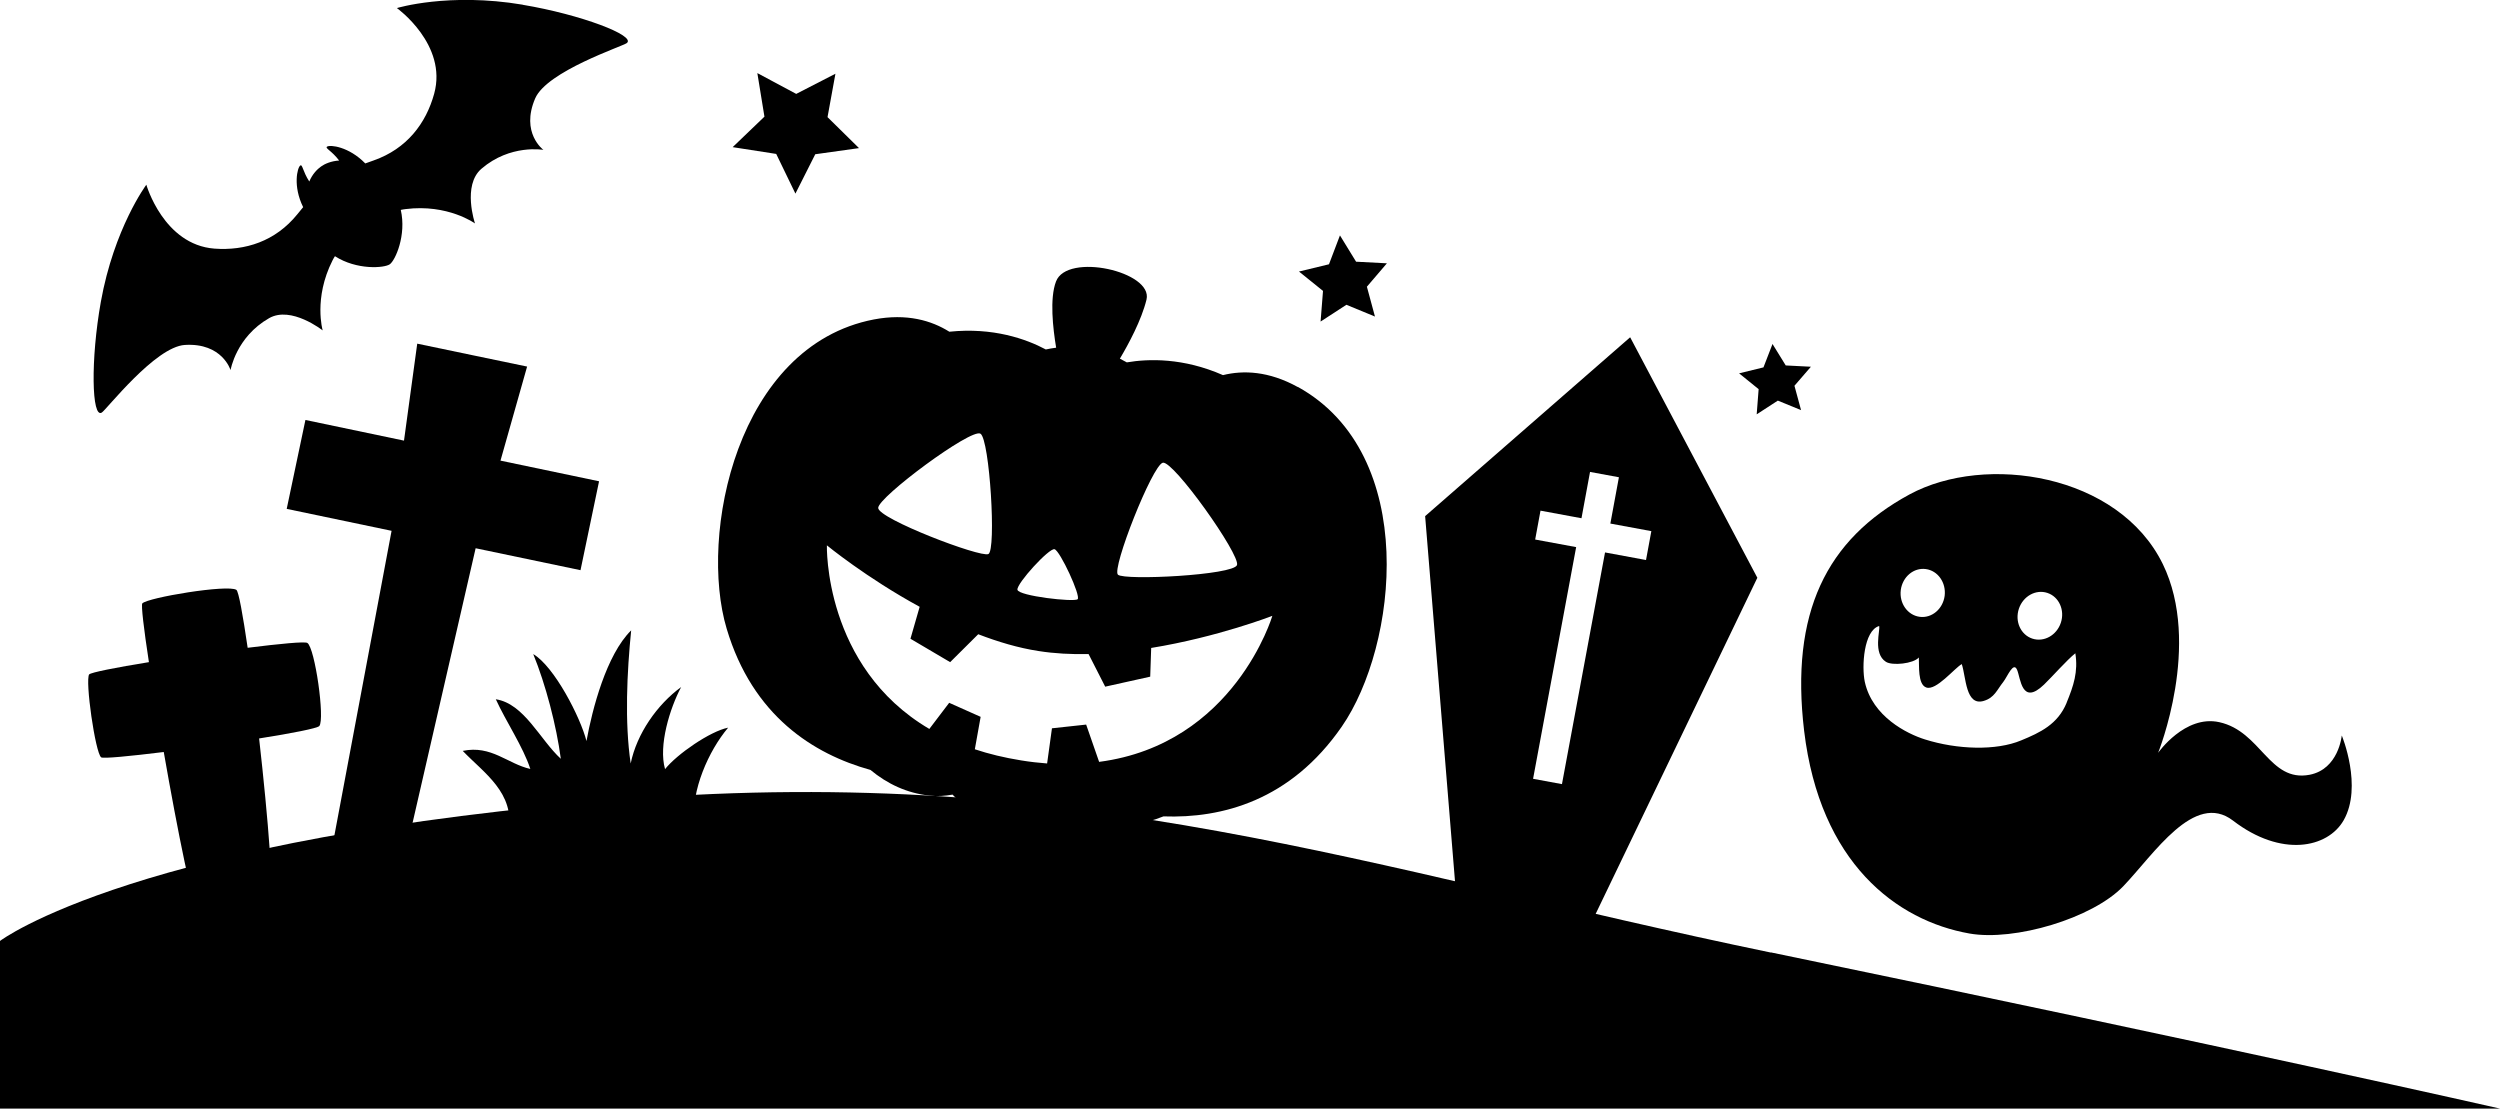
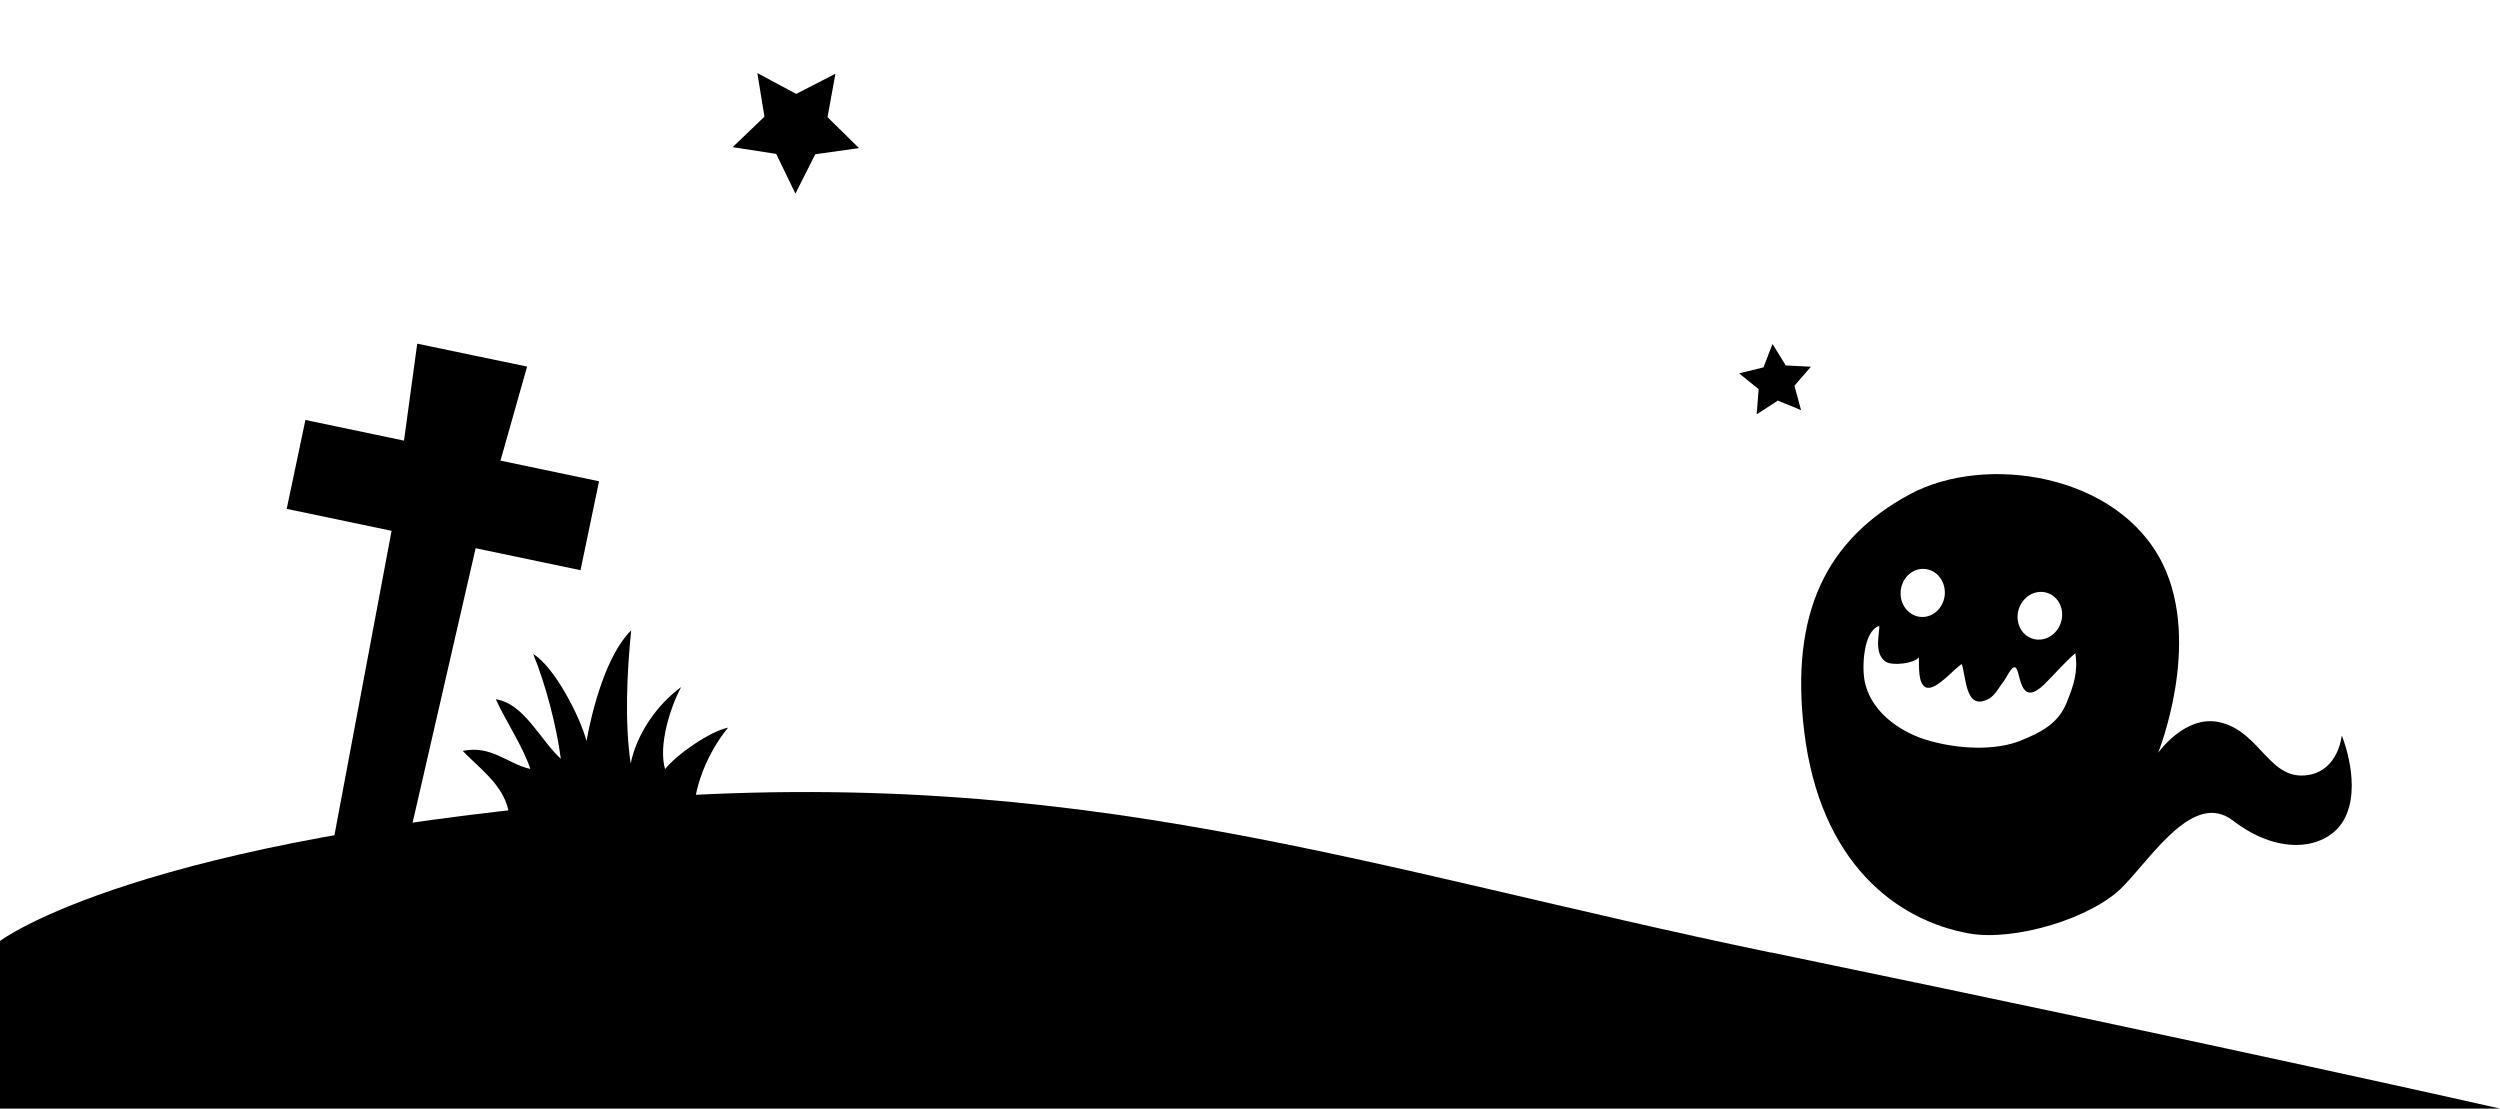
<svg xmlns="http://www.w3.org/2000/svg" id="_レイヤー_2" width="154.95" height="68.71" viewBox="0 0 154.95 68.71">
  <g id="_レイヤー_2-2">
-     <path d="M101.03,20.91l-12.7,11.08,1.98,24.21,4.04.75,4.04.75,10.53-21.89-7.88-14.9ZM102.02,34.71l-2.54-.47-2.67,14.36-1.79-.33,2.67-14.36-2.54-.47.33-1.79,2.54.47.53-2.87,1.79.33-.53,2.87,2.54.47-.33,1.79Z" />
-     <polygon points="85.22 19.62 83.45 18.89 81.85 19.93 82 18.03 80.51 16.83 82.37 16.38 83.05 14.59 84.05 16.22 85.96 16.32 84.72 17.77 85.22 19.62" />
    <polygon points="111.63 25.42 110.19 24.83 108.88 25.68 109 24.12 107.79 23.14 109.3 22.77 109.86 21.32 110.68 22.65 112.24 22.73 111.22 23.91 111.63 25.42" />
    <polygon points="49.3 12 48.11 9.54 45.41 9.12 47.38 7.23 46.94 4.53 49.35 5.82 51.78 4.57 51.29 7.26 53.24 9.18 50.53 9.56 49.3 12" />
-     <path d="M32.39.29c-4.58-.77-7.79.21-7.79.21,0,0,3.15,2.26,2.31,5.31-.51,1.85-1.7,3.41-3.74,4.13-.18.06-.36.13-.53.19-1.02-1.05-2.19-1.17-2.37-1.04-.14.1.29.25.75.86-.5.03-.9.21-1.12.37-.23.16-.54.47-.73.93-.41-.63-.42-1.09-.56-.99-.18.13-.47,1.27.18,2.58-.12.14-.24.29-.36.44-1.36,1.68-3.23,2.27-5.14,2.13-3.15-.24-4.22-3.96-4.22-3.96,0,0-2,2.69-2.82,7.26-.64,3.58-.57,7.26.06,6.86.28-.17,3.31-4.08,5.15-4.19,2.32-.14,2.83,1.56,2.83,1.56,0,0,.34-2.05,2.39-3.22,1.37-.78,3.32.76,3.32.76,0,0-.58-1.99.61-4.34.05-.09.09-.18.15-.26,1.35.87,3.06.74,3.4.5.34-.24,1.04-1.8.68-3.37.1-.02.2-.04.3-.05,2.62-.33,4.3.89,4.3.89,0,0-.8-2.36.4-3.39,1.79-1.54,3.84-1.17,3.84-1.17,0,0-1.43-1.05-.51-3.19.73-1.69,5.43-3.23,5.68-3.43.59-.46-2.86-1.77-6.44-2.37Z" />
    <path d="M145.14,45.6s-.19,2.07-1.99,2.42c-2.51.48-3-2.69-5.6-3.26-2.13-.47-3.79,1.9-3.79,1.9,0,0,2.72-6.72.29-11.7-2.74-5.6-10.99-6.86-15.69-4.32-5.17,2.8-7.41,7.35-6.54,14.66.98,8.18,5.72,11.76,10.25,12.56,2.79.49,7.62-.94,9.53-2.93,1.9-1.98,4.4-5.91,6.8-4.07,2.99,2.3,5.87,1.71,6.86-.02,1.19-2.09-.11-5.24-.11-5.24ZM125.13,37.73c.26-.78,1.05-1.22,1.77-.98.72.24,1.09,1.07.83,1.85-.26.78-1.05,1.22-1.77.98-.72-.24-1.09-1.07-.83-1.85ZM117.81,36.57c.11-.82.8-1.4,1.55-1.3.75.1,1.27.84,1.17,1.66-.11.82-.8,1.4-1.55,1.3-.75-.1-1.27-.84-1.17-1.65ZM128.09,43.56c-.55,1.33-1.63,1.84-2.82,2.33-1.55.65-3.96.57-5.96-.06-1.12-.35-3.26-1.42-3.73-3.57-.2-.94-.07-3.18.89-3.46.08.25-.4,1.7.42,2.22.39.25,1.7.12,2.04-.27.03.49-.08,1.67.46,1.86.61.22,1.74-1.19,2.2-1.45.27.8.23,2.63,1.37,2.28.66-.2.81-.68,1.2-1.17.26-.33.63-1.3.86-.75.22.51.28,2.25,1.67.91.48-.46,1.43-1.54,1.94-1.94.18,1.15-.11,2.01-.54,3.06Z" />
    <polygon points="18.93 26.03 25.04 27.31 25.86 21.3 29.26 22.01 32.67 22.72 31.02 28.55 37.13 29.83 35.98 35.34 29.48 33.98 24.54 55.49 22.37 55.03 20.2 54.58 24.27 32.9 17.77 31.54 18.93 26.03" />
-     <path d="M5.53,41.8c.09-.12,1.66-.43,3.7-.76-.32-2.08-.49-3.54-.41-3.64.32-.36,5.3-1.19,5.83-.84.14.09.4,1.54.7,3.59,2-.25,3.55-.4,3.7-.3.47.3,1.1,4.73.74,5.15-.12.14-1.7.45-3.73.77.56,4.96.98,10.07.64,10.12-.66.08-3.87.55-4.4.63-.28.04-1.29-4.99-2.15-9.91-2.11.26-3.76.42-3.88.33-.36-.27-1.01-4.79-.74-5.15Z" />
-     <path d="M80.44,23.99c-1.81-1-3.39-1.05-4.64-.74-2.46-1.08-4.61-1.02-5.96-.79-.14-.08-.29-.15-.43-.23.53-.89,1.34-2.39,1.65-3.66.42-1.74-4.93-2.94-5.61-1.12-.4,1.05-.19,2.9.01,4.1-.21.03-.43.06-.64.11-1.22-.65-3.27-1.38-5.98-1.1-1.1-.69-2.63-1.15-4.68-.76-8.5,1.64-10.86,13.36-9.12,19.17,1.61,5.4,5.38,7.77,8.91,8.75,1.04.86,2.25,1.44,3.65,1.59.5.06.98.02,1.44-.06.79.89,2.26,1.42,3.7,1.65,1.44.23,3,.18,4.03-.42.41.22.85.4,1.35.51,1.39.29,2.73.12,3.99-.39,3.63.13,7.88-.98,11.05-5.56,3.46-4.99,4.84-16.87-2.72-21.06ZM72.07,28.68c.65-.16,4.81,5.7,4.6,6.34-.21.63-6.98.97-7.38.6-.4-.37,2.13-6.78,2.78-6.94ZM65.36,34.04c.34.09,1.65,2.91,1.43,3.1-.22.19-3.68-.2-3.73-.59-.05-.39,1.97-2.6,2.3-2.51ZM60.77,26.88c.57.36.99,7.23.49,7.46-.5.23-6.83-2.19-6.83-2.86,0-.67,5.77-4.96,6.34-4.6ZM68.13,47.24l-.81-2.33-2.12.23-.3,2.18c-.52-.04-1.06-.1-1.61-.19-1.05-.17-2-.4-2.87-.69l.36-2.01-1.95-.87-1.23,1.62c-6.56-3.86-6.35-11.38-6.35-11.38,0,0,2.43,2,5.75,3.81l-.57,1.98,2.46,1.45,1.74-1.73c1.22.47,2.49.85,3.73,1.04,1,.16,2.05.21,3.11.19l1.03,2.02,2.79-.62.06-1.78c4.12-.67,7.51-1.99,7.51-1.99,0,0-2.35,7.95-10.73,9.05Z" />
    <path d="M109.76,59.04c-25.1-5.2-42.68-11.69-70.71-9.52C8.44,51.88,0,58.32,0,58.32v10.39h154.95s-16.38-3.72-45.19-9.68Z" />
    <path d="M31.52,51.53c.41-2.39-1.53-3.62-2.84-4.99,1.78-.37,2.77.8,4.19,1.12-.45-1.38-1.5-2.92-2.14-4.32,1.76.27,2.74,2.51,4.03,3.69-.27-2.05-.94-4.61-1.71-6.49,1.31.77,2.93,3.93,3.3,5.39.36-1.98,1.23-5.34,2.77-6.86-.26,2.6-.41,5.68-.03,8.25.38-1.85,1.64-3.65,3.13-4.74-.7,1.31-1.42,3.63-1,5.09.74-.93,2.8-2.35,3.91-2.57-1.22,1.45-2.29,3.88-2.11,5.86-1.1-.43-4.89.7-6.03.92-1.84.36-3.3.18-4.6-.4" />
  </g>
</svg>